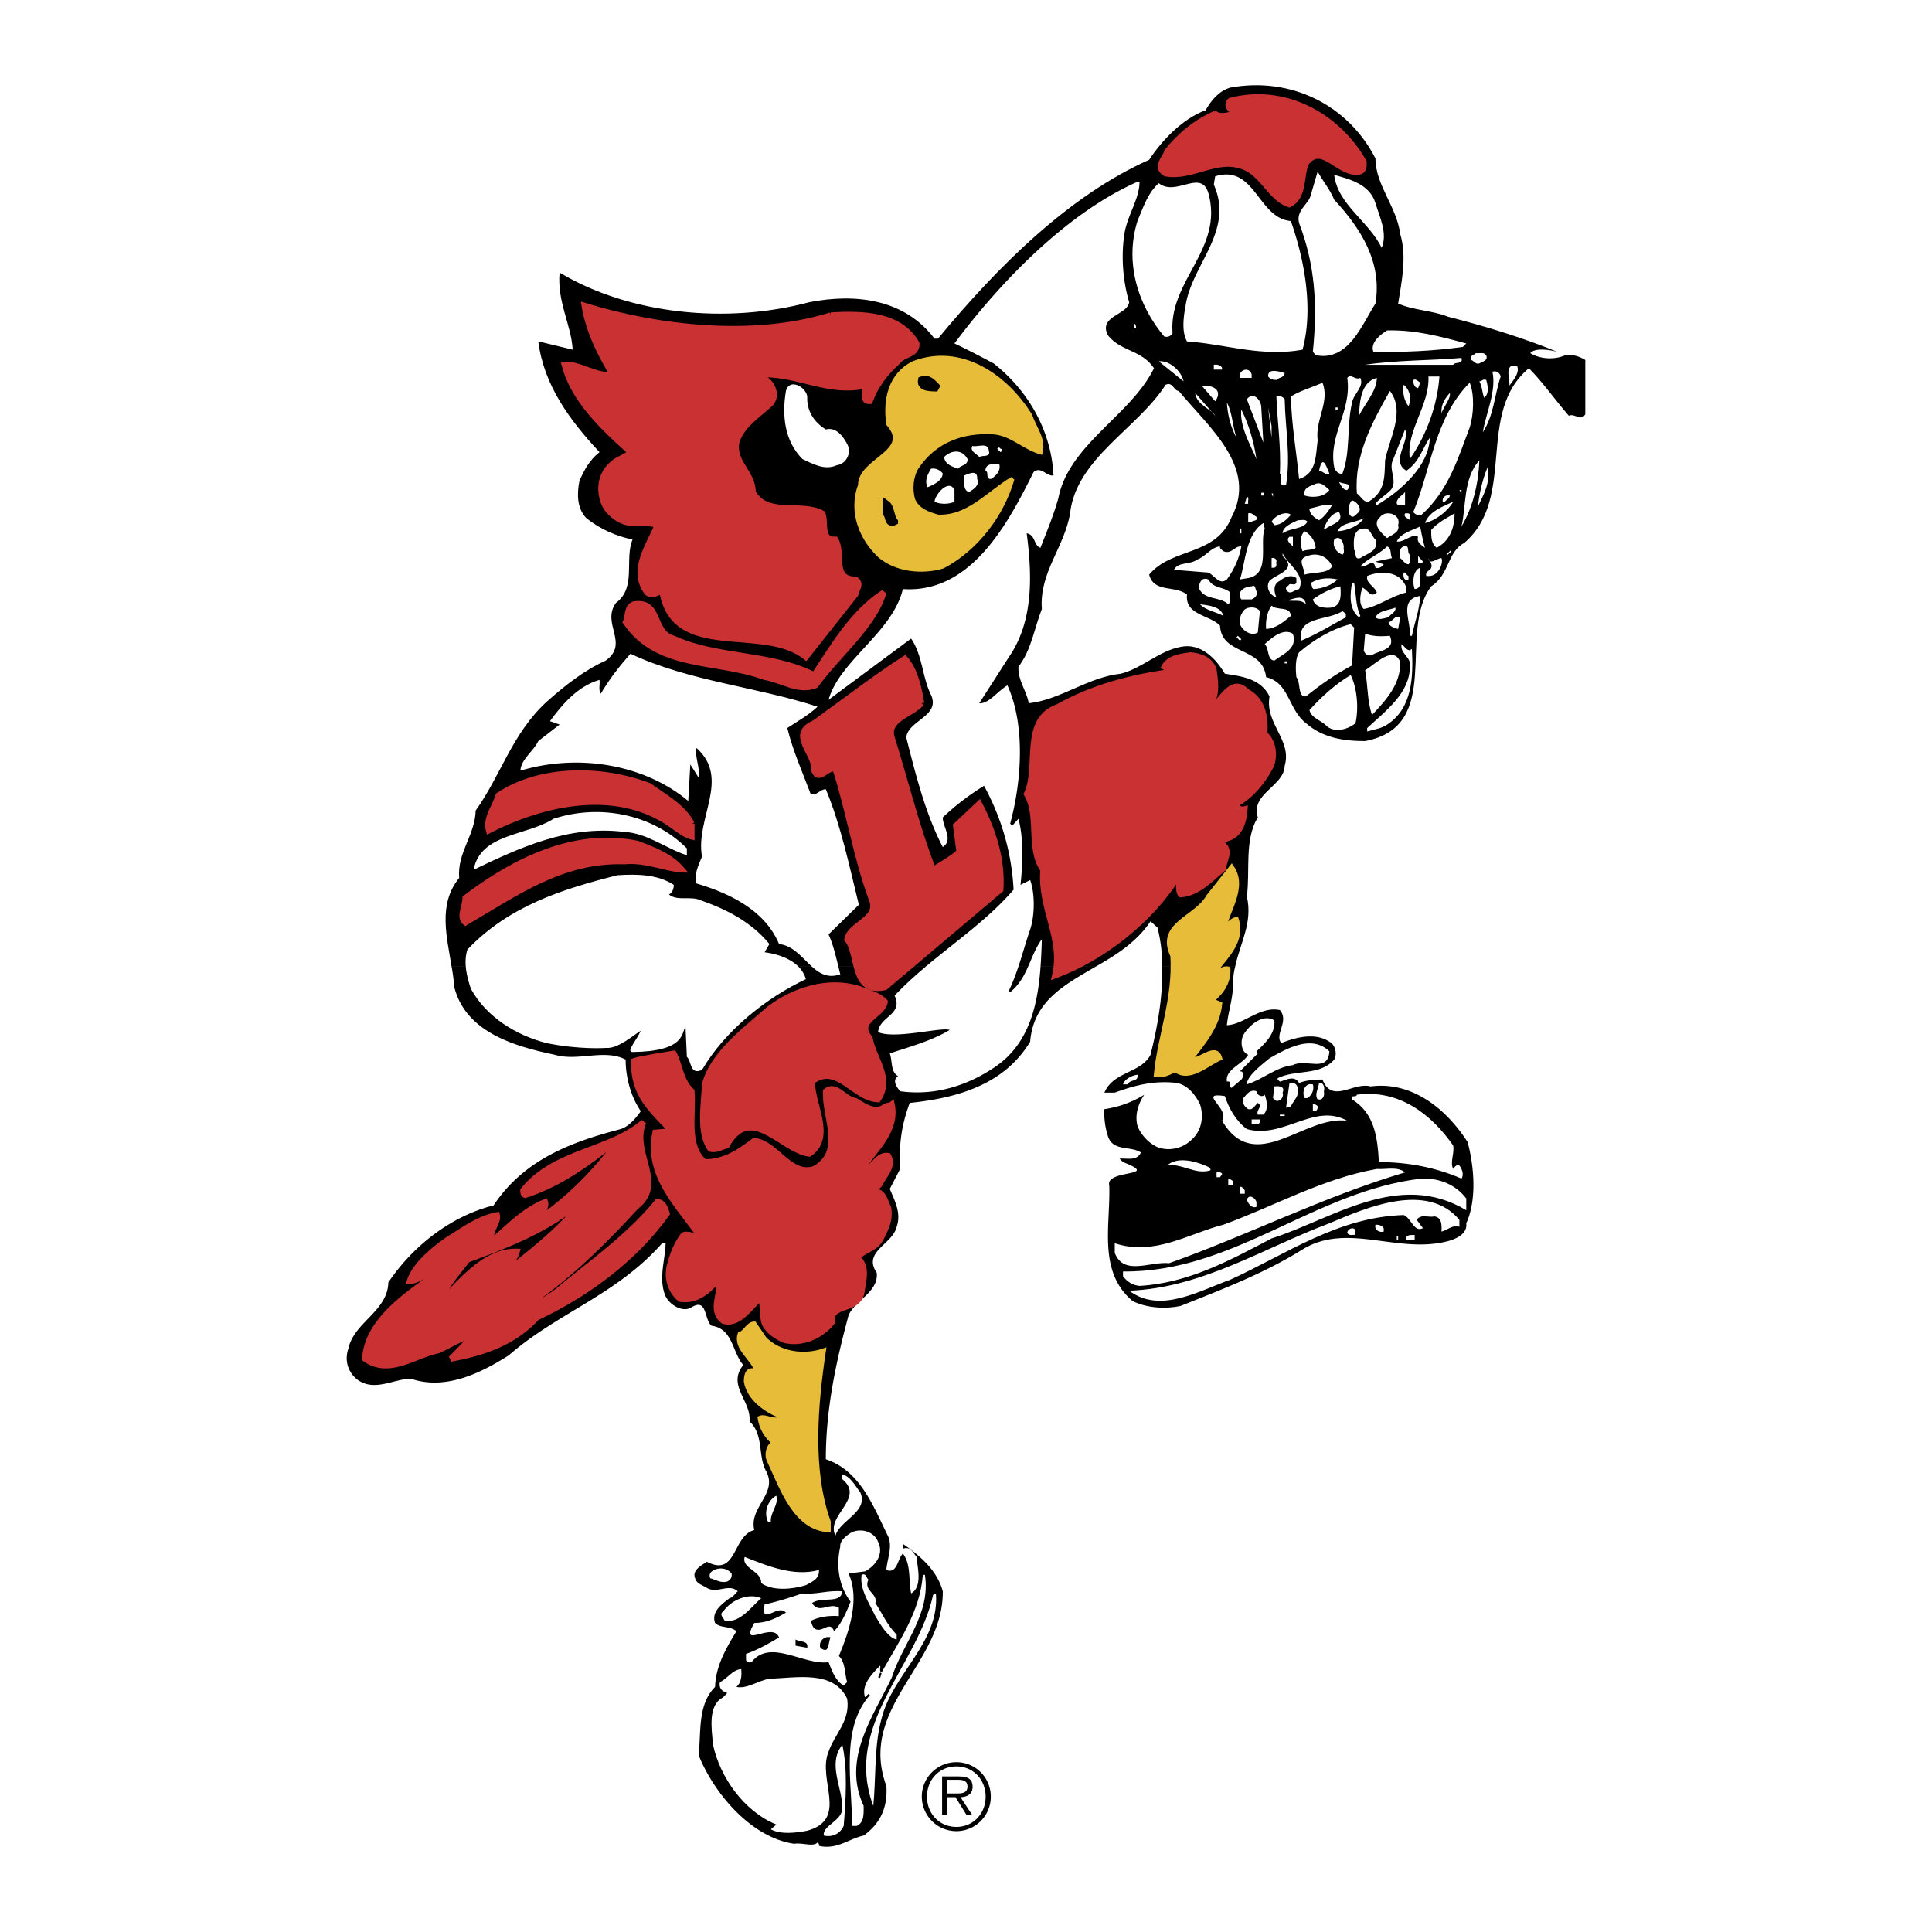
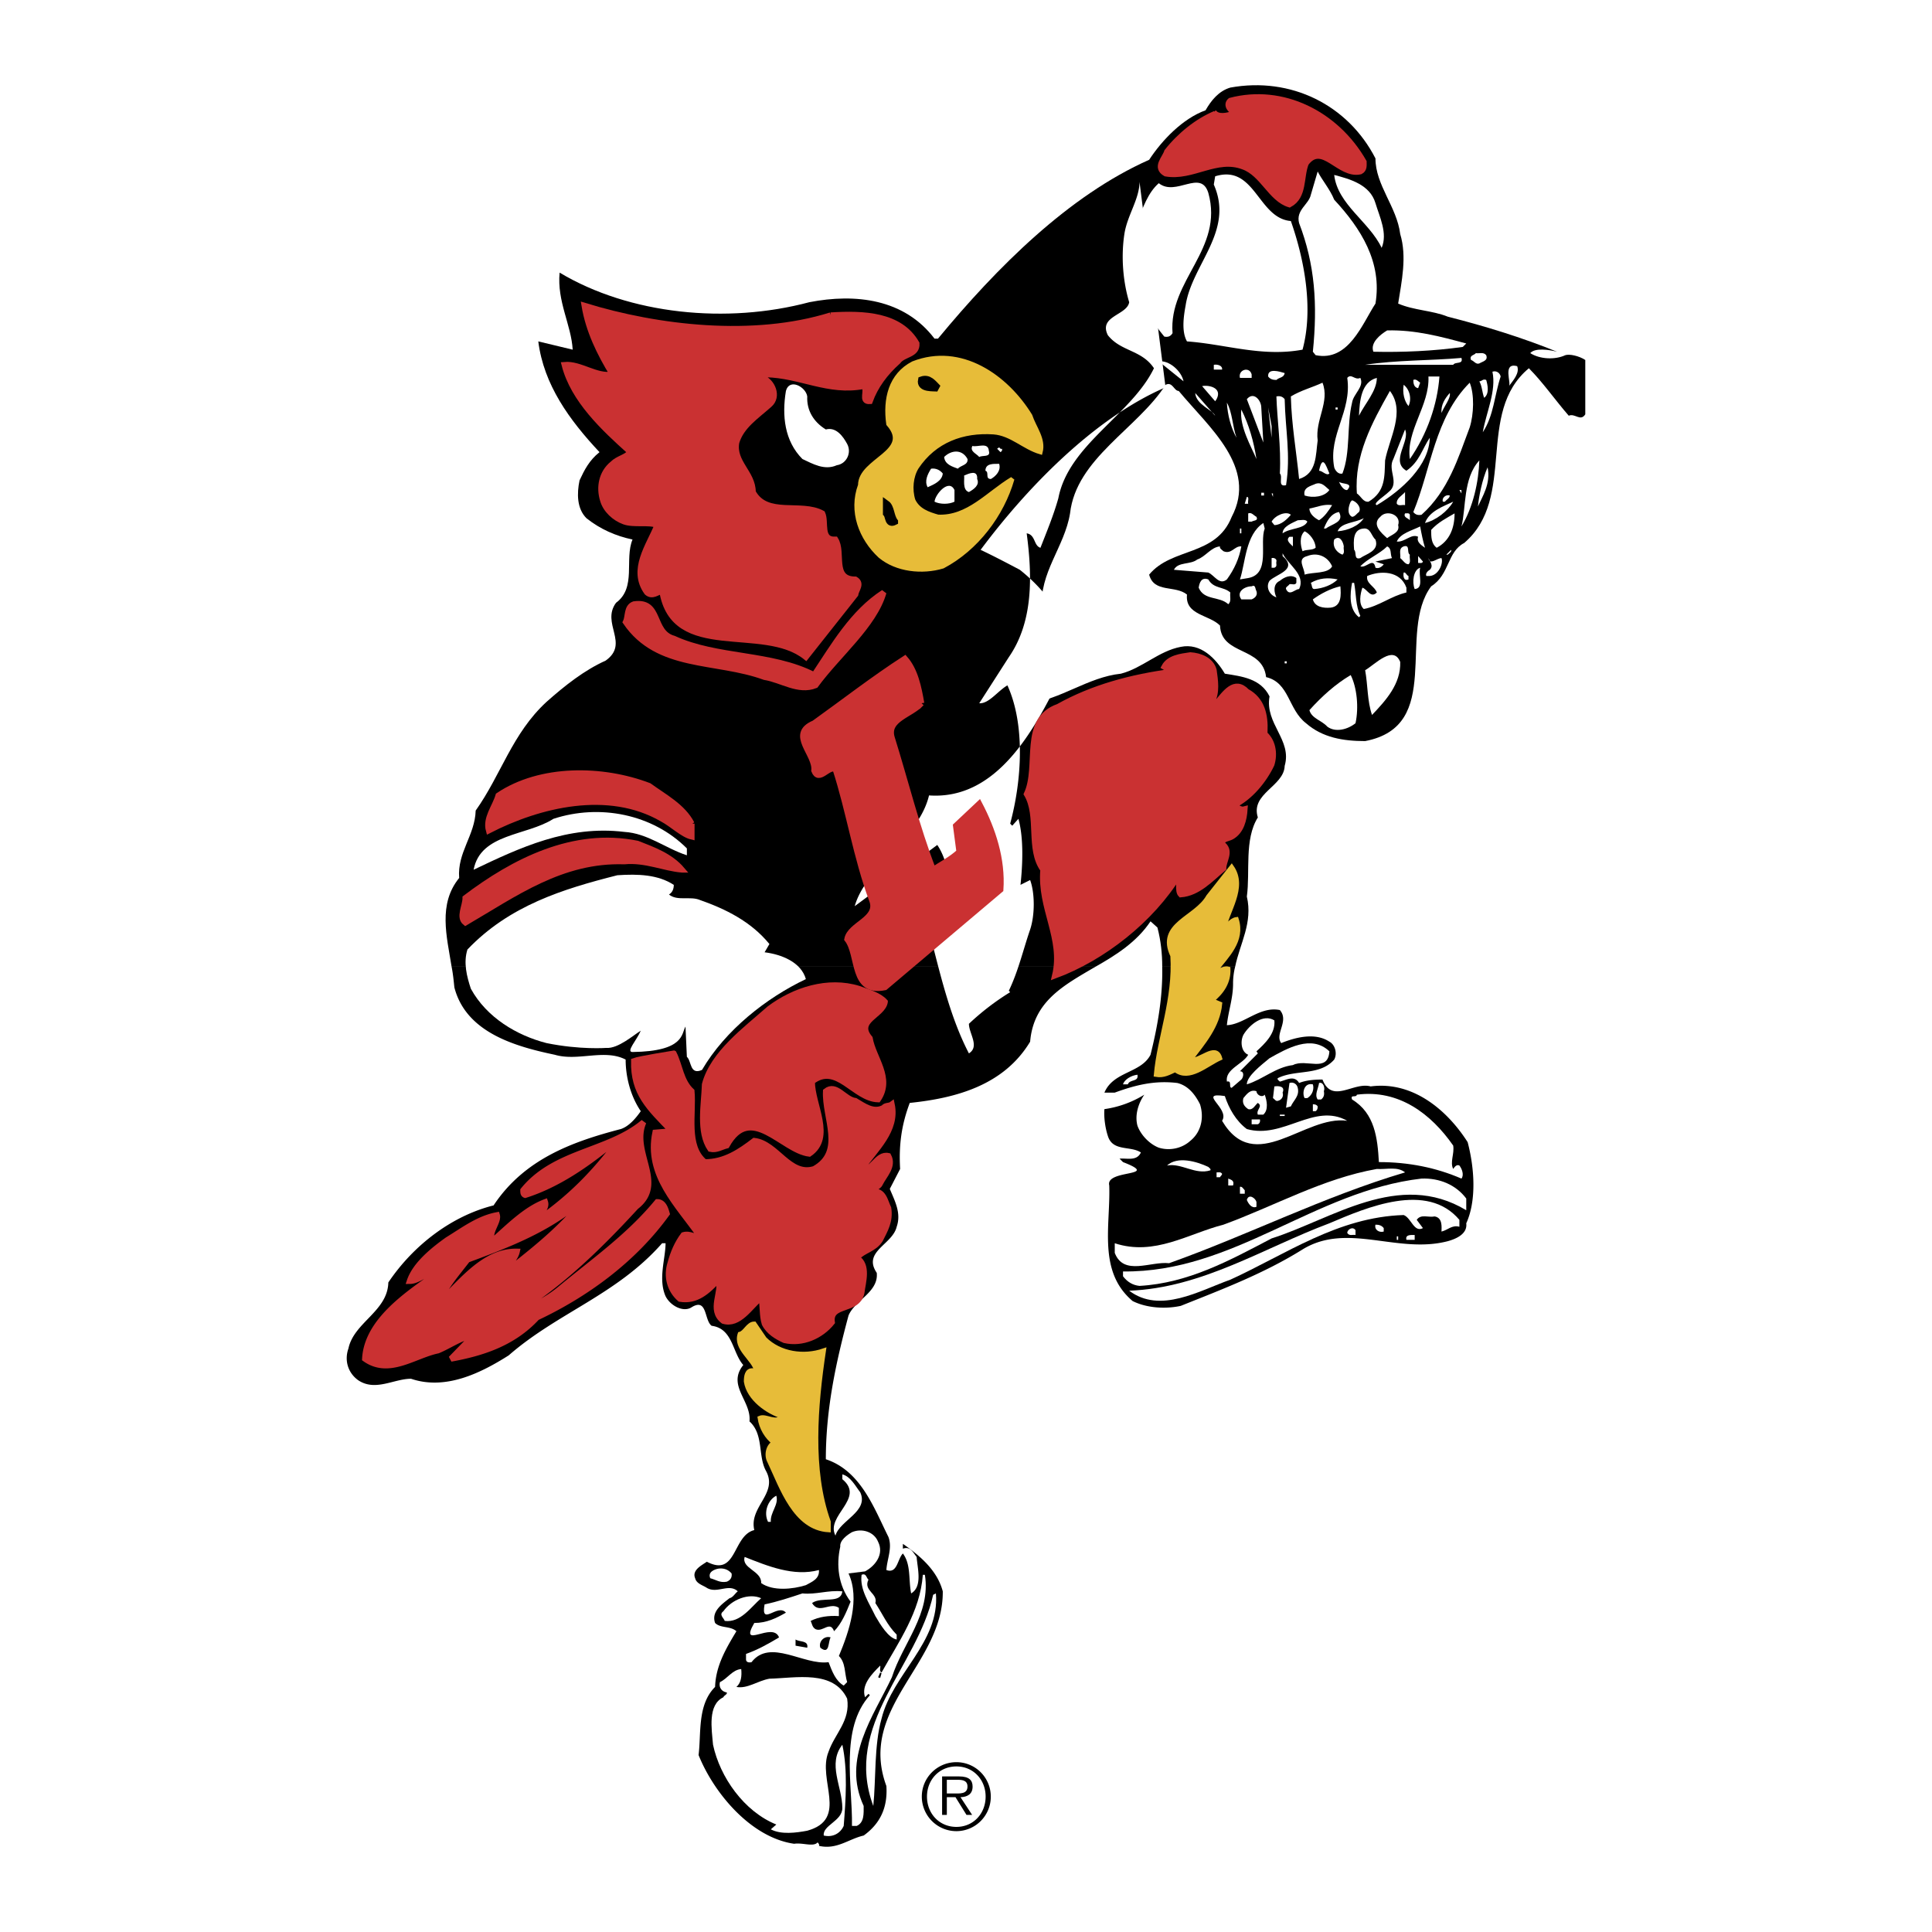
<svg xmlns="http://www.w3.org/2000/svg" width="2500" height="2500" viewBox="0 0 192.756 192.756">
  <g fill-rule="evenodd" clip-rule="evenodd">
    <path fill="#fff" d="M0 0h192.756v192.756H0V0z" />
    <path d="M109.297 96.449c-3.156 1.854-6.176 3.432-6.52 7.48-2.607 4.324-7.344 5.629-12.011 6.109-.823 2.195-1.098 4.186-.96 6.588l-1.03 1.99c.48 1.166 1.167 2.402.687 3.775-.412 1.785-3.432 2.471-1.99 4.598.206 1.922-2.196 2.746-2.814 4.256-1.236 4.598-2.265 9.266-2.265 14.344 3.5 1.166 4.805 4.873 6.246 7.756.411 1.098-.138 2.195-.206 3.295 1.098.41 1.098-1.1 1.647-1.648.824 1.1.549 2.607.824 3.982 1.167-.688.618-2.541.549-3.639-.343-.412-.618-1.098-1.373-.824v-.48c1.785 1.236 3.432 2.678 3.98 4.736.069 7.275-8.51 11.598-5.627 19.422.137 2.061-.549 3.707-2.265 4.943-1.51.342-2.677 1.439-4.461 1.029.069-.139-.068-.275-.137-.344-.412.48-1.51 0-2.334.137-4.323-.617-8.03-5.078-9.54-8.854.274-2.195-.137-5.01 1.647-6.795.069-2.127 1.099-3.844 2.128-5.559-.618-.549-1.579-.275-2.128-.824-.412-1.166.755-1.922 1.441-2.471.343-.068.549-.479.824-.686-.892-.824-2.059.273-3.088-.344-.412-.273-1.03-.412-1.167-.961-.343-.822.687-1.303 1.167-1.646 3.02 1.578 2.539-2.607 4.735-3.158-.549-2.332 2.402-3.637 1.167-5.902-.824-1.51-.206-3.637-1.647-4.941.206-2.059-2.265-3.568-.618-5.627-1.098-1.234-1.029-3.637-3.157-3.912-.755-.549-.412-2.814-1.99-1.854-.824.549-2.128-.137-2.608-1.098-.755-1.717 0-3.775 0-5.285h-.343c-4.53 5.148-10.433 6.932-15.305 11.188-2.814 1.785-6.314 3.5-9.746 2.334-1.716 0-3.569 1.303-5.285.137-1.029-.754-1.373-1.99-.961-3.156.549-2.609 3.912-3.707 3.981-6.59 2.54-3.773 6.383-6.656 10.5-7.686 3.089-4.668 7.961-6.383 12.697-7.619.824-.273 1.51-1.098 1.99-1.783-1.029-1.512-1.51-3.432-1.51-5.148-2.127-1.098-4.736.205-7.069-.48-3.912-.824-8.854-2.197-10.02-6.727-.069-.686-.138-1.373-.275-2.059h64.24v.001zM123.23 96.449a6.835 6.835 0 0 0-.207 1.717c0 1.441-.48 2.744-.617 4.117 1.715-.068 3.295-1.922 5.285-1.51.959 1.098-.549 2.402.137 3.295 1.371-.551 3.363-1.1 4.805-.139.549.275.822 1.168.48 1.785-1.443 1.646-3.844.961-5.629 1.854-.068.137.068.205.207.342.617-.137 1.439-.686 1.92.139.688-.275 1.51-.344 2.334-.344.961 2.471 3.088.205 4.805.686 4.188-.549 7.617 2.334 9.678 5.561.686 2.607.893 5.832-.139 8.098.139 1.1-1.098 1.578-1.852 1.785-5.012 1.303-10.021-1.922-14.482.822-3.844 2.402-8.029 3.982-12.148 5.629-1.578.342-3.43.205-4.803-.48-3.5-2.951-2.197-7.551-2.334-11.531-.412-1.646 5.285-.822 1.373-2.332l-.344-.344c.756-.068 1.715.275 2.127-.617-1.029-.688-2.812-.068-3.293-1.646-.275-.824-.412-1.922-.344-2.678a10.285 10.285 0 0 0 3.98-1.441c-.617.893-.961 2.059-.686 3.09.342.959 1.234 1.852 2.127 2.195 1.098.344 2.334.068 3.156-.688 1.1-.891 1.373-2.332.961-3.637-.48-.961-1.166-1.854-2.264-2.127-2.266-.275-4.188.205-6.246.961h-1.029c.893-2.129 3.637-1.922 4.598-3.775.688-2.746 1.236-5.766 1.168-8.785h7.276v-.002z" />
    <path d="M45.057 96.449c-.48-3.02-1.372-6.245.755-8.854-.206-2.54 1.579-4.255 1.647-6.726 2.54-3.569 3.638-7.687 7.069-10.844 1.853-1.647 3.774-3.157 5.902-4.118 2.402-1.715-.48-3.706 1.03-5.765 2.059-1.51.824-4.324 1.647-6.314-1.647-.343-3.226-1.03-4.598-2.128-.961-.96-.961-2.471-.687-3.774.48-1.03.961-1.991 1.991-2.814-3.02-3.226-5.56-6.726-6.108-11.05l3.432.824c-.137-2.47-1.579-4.804-1.304-7.686 7 4.187 16.678 5.147 24.914 2.951 4.598-.893 9.471-.343 12.491 3.638h.343c5.902-7.138 13.041-14.276 21.07-17.845 1.305-1.99 3.363-4.118 5.627-4.941.551-.961 1.305-1.922 2.473-2.265 6.039-1.098 11.734 1.716 14.48 7.068 0 2.677 2.127 4.805 2.471 7.55.686 2.265.137 4.735-.207 6.932 1.58.686 3.432.686 4.943 1.304 3.773.961 7.344 2.059 10.912 3.5-.824-.206-2.197-.412-2.678.138.961.617 2.471.686 3.5.206.412-.138 1.373.068 1.992.48v5.422c-.48.755-1.031-.137-1.648.137-1.373-1.579-2.607-3.363-3.98-4.735-5.354 4.461-1.166 12.902-6.451 17.432-1.717.892-1.441 3.157-3.295 4.324-3.432 4.599 1.305 13.933-6.588 15.442-2.197 0-4.256-.343-5.902-1.784-1.785-1.373-1.648-4.049-3.98-4.599-.344-3.088-4.461-2.127-4.6-5.147-1.098-1.098-3.5-1.029-3.293-3.088-1.168-.96-3.295-.137-3.775-1.99 2.266-2.746 6.656-1.785 8.236-5.765 2.607-4.941-2.266-8.922-5.285-12.56-.48 0-.617-.961-1.305-.618-2.812 4.393-8.922 7.344-9.539 12.834-.549 3.362-3.088 5.902-2.814 9.54-.754 1.921-1.029 4.049-2.334 5.765-.068 1.373.824 2.402 1.029 3.638 3.158-.343 5.904-2.608 9.197-2.951 2.129-.549 3.775-2.265 5.971-2.677 1.992-.412 3.5 1.167 4.395 2.677 1.715.274 3.568.48 4.459 2.264-.48 2.746 2.266 4.324 1.512 6.932-.07 2.059-3.432 2.746-2.678 5.147-1.373 2.196-.754 5.422-1.098 7.893.617 2.608-.688 4.667-1.166 7h-7.275c0-1.304-.139-2.608-.48-3.912l-.688-.617c-1.373 2.059-3.432 3.363-5.49 4.529H45.057z" />
    <path d="M136.064 16.15c0 .343.068.755-.344.961-2.127.48-3.775-3.02-5.422-.824-.549 1.373-.137 3.294-1.648 4.118-1.852-.549-2.676-3.088-4.598-3.774-2.676-1.03-5.078 1.167-7.756.687-1.098-.618-.068-1.511.139-2.197 1.303-1.647 3.02-3.02 4.803-3.774l-.137-.138c.412.549 1.373.343 1.922.138l.207-.138c-.48-.137-.961-.754-.48-1.167 5.215-1.373 10.568 1.304 13.314 6.108z" fill="#ca3132" stroke="#ca3132" stroke-width=".571" stroke-miterlimit="2.613" />
    <path d="M133.113 19.924c2.676 2.883 4.803 6.246 4.117 10.364-1.305 1.99-2.678 5.833-5.971 5.147l-.275-.343c.48-4.735.207-8.716-1.373-12.834-.342-1.304.963-1.854 1.168-2.814l.686-2.333c.412.823 1.236 1.784 1.648 2.813zM137.23 20.268c.412 1.373 1.236 3.02.617 4.461-1.234-2.608-4.393-4.324-4.734-7.275 1.578.412 3.569.961 4.117 2.814z" fill="#fff" />
-     <path d="M128.789 22.052c1.373 3.912 2.264 8.785 1.166 12.834-4.049.755-7.686-.549-11.529-.824-.551-.96-.344-2.47-.139-3.569.619-4.118 4.873-7.412 2.814-12.079l.137-.823c3.983-1.235 4.256 4.187 7.551 4.461zM113.689 18.14c0 1.716-1.234 3.363-1.51 5.216-.344 2.265-.137 4.735.48 6.795-.205 1.304-3.088 1.373-2.127 3.294 1.303 1.647 3.363 1.441 4.598 3.294-2.266 4.667-8.51 7.618-9.539 12.971-.482 1.716-1.168 3.363-1.785 4.942-.686-.206-.48-1.304-1.373-1.441.551 4.187.688 8.786-1.783 12.354l-2.951 4.599c.959.068 1.852-1.235 2.812-1.785 1.785 3.912 1.441 9.471.275 13.795l.205.206.617-.687c.549 1.991.412 4.667.207 6.589l.961-.48c.48 1.304.48 3.5 0 4.941-.688 1.99-1.168 4.118-2.127 6.108l.137.137c1.783-1.441 1.922-3.568 3.156-5.284-.137 4.735-.48 10.021-4.805 12.835-2.675 1.783-5.902 2.812-9.333 2.332-.343-.41-.824-1.098-.206-1.51-.755-.41-.549-1.51-.824-2.264 2.059-.688 4.118-1.236 5.971-2.334-.687-.344-5.491.961-7.138.205.137-1.578 2.539-1.715 1.647-3.637 3.775-3.98 8.443-6.589 11.873-10.569-.205-3.775-1.234-7.207-2.951-10.364a25.339 25.339 0 0 0-4.117 3.157c0 .961 1.098 2.265 0 2.951-1.716-3.294-2.677-7.138-3.638-10.912.138-1.716 3.432-2.128 2.471-4.256-.893-1.784-.824-3.912-1.99-5.627l-8.236 6.108c1.099-3.913 6.383-6.726 7.413-11.05 6.863.48 10.57-6.726 13.041-11.667.754-.618 1.234.412 1.988.343-.205-4.255-2.332-8.305-5.971-11.187-1.303-.687-2.607-1.373-3.911-1.99 4.599-6.178 11.255-13.04 18.257-16.129h.206v.001z" fill="#fff" />
+     <path d="M128.789 22.052c1.373 3.912 2.264 8.785 1.166 12.834-4.049.755-7.686-.549-11.529-.824-.551-.96-.344-2.47-.139-3.569.619-4.118 4.873-7.412 2.814-12.079l.137-.823c3.983-1.235 4.256 4.187 7.551 4.461zM113.689 18.14c0 1.716-1.234 3.363-1.51 5.216-.344 2.265-.137 4.735.48 6.795-.205 1.304-3.088 1.373-2.127 3.294 1.303 1.647 3.363 1.441 4.598 3.294-2.266 4.667-8.51 7.618-9.539 12.971-.482 1.716-1.168 3.363-1.785 4.942-.686-.206-.48-1.304-1.373-1.441.551 4.187.688 8.786-1.783 12.354l-2.951 4.599c.959.068 1.852-1.235 2.812-1.785 1.785 3.912 1.441 9.471.275 13.795l.205.206.617-.687c.549 1.991.412 4.667.207 6.589l.961-.48c.48 1.304.48 3.5 0 4.941-.688 1.99-1.168 4.118-2.127 6.108l.137.137a25.339 25.339 0 0 0-4.117 3.157c0 .961 1.098 2.265 0 2.951-1.716-3.294-2.677-7.138-3.638-10.912.138-1.716 3.432-2.128 2.471-4.256-.893-1.784-.824-3.912-1.99-5.627l-8.236 6.108c1.099-3.913 6.383-6.726 7.413-11.05 6.863.48 10.57-6.726 13.041-11.667.754-.618 1.234.412 1.988.343-.205-4.255-2.332-8.305-5.971-11.187-1.303-.687-2.607-1.373-3.911-1.99 4.599-6.178 11.255-13.04 18.257-16.129h.206v.001z" fill="#fff" />
    <path d="M120.553 19.238c1.578 5.627-3.98 8.716-3.568 14.001-.207.343-.48.412-.824.343-2.607-3.089-3.98-7.344-2.676-11.53.549-1.304 1.029-2.814 2.127-3.774 1.714 1.372 4.187-1.442 4.941.96z" fill="#fff" />
    <path d="M82.874 31.455c3.294-.206 6.932-.068 8.579 2.814.069 1.167-1.304 1.029-1.853 1.784-1.304 1.167-2.265 2.471-2.814 3.98-.961.069-.137-1.098-.618-1.51-3.5.686-6.314-1.098-9.746-1.167l-.343.344c.96.343 1.647 1.853.686 2.677-1.304 1.166-2.813 2.127-3.294 3.774-.343 1.99 1.647 3.02 1.647 4.941 1.373 2.539 4.804.961 6.932 2.128.412.892-.274 2.676 1.304 2.608.823 1.304-.412 3.98 1.99 3.98.687.412.069 1.03 0 1.51l-4.941 6.246c-4.255-3.432-13.178.48-14.344-6.589-.481.069-.961.618-1.511.138-1.646-2.266.206-4.667 1.03-6.726-.824-.343-2.333 0-3.294-.343s-1.854-1.167-2.128-2.127c-.412-1.304-.137-2.746.961-3.638.549-.549 1.304-.618 1.785-1.167-2.677-2.402-5.697-5.216-6.589-8.716 1.579-.137 3.157 1.235 4.804.961-1.304-2.127-2.402-4.392-2.814-6.863 7.344 2.265 16.884 3.363 24.571.961z" fill="#ca3132" stroke="#ca3132" stroke-width=".571" stroke-miterlimit="2.613" />
    <path d="M113.346 32.759h-.205v-.48c.205.068.205.343.205.48zM146.289 34.269l-.342.343c-2.883.412-6.041.549-8.924.48-.342-.892.688-1.716 1.373-2.127 2.815-.069 5.354.618 7.893 1.304zM148.279 35.436c.207.549-.342.618-.686.824-.344.137-.549-.275-.824-.343-.205-.48.344-.48.48-.686.345.067.757-.139 1.03.205zM145.809 35.71c.207.686-.617.343-.822.686h-8.785c3.087-.48 6.587-.412 9.607-.686z" fill="#fff" />
    <path d="M102.777 41.475c.412 1.235 1.373 2.333 1.029 3.637-1.648-.48-2.883-1.853-4.668-1.99-3.087-.206-5.902.823-7.686 3.5-.549.892-.687 2.196-.343 3.294.48 1.029 1.51 1.373 2.471 1.647 3.02.137 5.01-2.333 7.412-3.775-1.029 3.569-3.568 6.932-6.932 8.716-2.059.618-4.598.343-6.246-1.029-1.921-1.784-2.951-4.461-1.99-7.069 0-2.539 5.285-3.294 2.814-6.108-.344-2.471.206-4.873 2.47-6.04 4.737-1.852 9.267 1.305 11.669 5.217z" fill="#e7bc39" stroke="#e7bc39" stroke-width=".438" stroke-miterlimit="2.613" />
    <path d="M118.082 38.043l-2.471-1.99c1.03-.137 2.264.961 2.471 1.99zM121.926 36.877h-.824v-.481c.343-.068.892.069.824.481zM151.369 36.534c.273.686-.412 1.441-.824 1.99.275-.275-.686-2.402.824-1.99zM124.877 37.357v.344h-1.168c-.205-.824.963-1.167 1.168-.344zM128.172 37.22c-.07.481-.549.412-.824.687-.344 0-.619-.069-.824-.344-.069-.892 1.167-.48 1.648-.343zM149.721 37.563c-.617 1.854-.686 3.912-1.783 5.56.342-1.991 1.373-4.118.961-6.04.412-.137.753.137.822.48zM135.721 37.701c.412.892-.688 1.578-.824 2.47-.549 2.265-.137 4.941-.961 7.069-.412.137-.754-.343-.822-.618-.619-3.226 1.783-5.559 1.303-8.922.411-.48.755.275 1.304.001zM143.613 37.563c-.205 2.814-1.236 5.765-2.951 8.236-.412-2.814 1.99-5.353 1.854-8.236h1.097z" fill="#fff" />
    <path d="M137.367 37.701c0 1.304-1.166 2.539-1.783 3.774.068-1.441.205-3.363 1.783-3.774z" fill="#fff" />
    <path d="M93.58 38.73c-.343-.069-1.853.137-1.647-.823.755-.276 1.167.342 1.647.823z" stroke="#000" stroke-width=".686" stroke-miterlimit="2.613" />
    <path d="M141.691 38.181l-.205.549c-.412-.069-.48-.481-.48-.823.273-.138.48.136.685.274zM148.279 37.907c.139.48.344 1.372-.205 1.784-.205-.549-.205-1.167-.48-1.647.275-.001.344-.275.685-.137zM131.465 43.946c-.205 1.441-.068 3.294-1.854 3.843-.273-2.745-.754-5.422-.822-8.236 1.029-.617 2.127-.892 3.156-1.372.756 1.922-.754 3.706-.48 5.765zM146.633 42.642c-1.166 3.089-2.127 6.314-4.805 8.716-.342.069-.617 0-.822-.274 1.783-4.324 2.127-9.402 5.627-12.902.48 1.165.412 3.156 0 4.46zM80.54 39.553c-.068 1.373.618 2.54 1.853 3.294 1.029-.274 1.716.686 2.127 1.441.48.892-.068 1.99-1.029 2.127-1.235.549-2.402-.137-3.432-.618-1.784-1.784-2.059-4.324-1.647-6.794.343-1.302 1.991-.411 2.128.55zM121.377 39.828l-.139.206-1.303-1.51c.618-.137 2.059.137 1.442 1.304zM140.525 40.514c-.412-.48-.619-1.304-.48-2.127.617.48.822 1.441.48 2.127zM138.191 45.936c-.068 1.579.068 3.088-1.646 4.118-.549.068-.756-.549-1.168-.824-.275-3.775 1.51-7.069 3.295-10.226 1.578 2.059-.068 4.736-.481 6.932zM121.238 41.475c-.205-.549-1.92-1.098-1.99-2.265l1.99 2.265zM143.818 41.201c-.068-.823.344-1.441.824-1.991.137.48-.548 1.304-.824 1.991zM125.838 40.651l.205 3.5-1.646-4.324c.685-.823 1.441.138 1.441.824zM128.172 39.828c.068 3.089.617 5.56.137 8.579-.893.206-.275-.823-.617-1.167.137-2.677-.275-5.354-.344-7.687.343-.068.617 0 .824.275zM123.367 43.671c-.549-.961-.893-2.265-.961-3.5.549.961.549 2.333.961 3.5zM126.867 43.671l-.344-3.02.344 1.853v1.167zM133.25 40.651h.205v.206h-.205v-.206zM125.357 45.799c-.48-1.167-1.717-3.226-1.51-4.941.755 1.509 1.235 3.157 1.51 4.941z" fill="#fff" />
    <path d="M140.318 46.966c1.305-.893 1.578-2.196 2.334-3.294-.068 2.745-2.746 5.216-5.285 6.726-.48-.137.756-.893 1.168-1.304 1.166-.892-.139-2.196.48-3.294l1.166-2.951c.549 1.166-1.509 3.155.137 4.117zM98.658 44.976c.207.686-.617.412-.959.617-.275-.343-.962-.549-.688-1.098.55.137 1.579-.412 1.647.481zM99.963 44.77c.068.206-.068.274-.137.343l-.344-.343.207-.137c.069.068.137.205.274.137zM96.532 45.799c.068.618-.687.618-.961.961-.549-.206-1.304-.412-1.373-1.167.686-.686 1.784-.823 2.334.206zM132.633 47.24c-.275.274-.688-.274-1.031-.274.343-1.648.687-.549 1.031.274zM145.809 52.525c.48-1.854.139-4.804 1.785-6.589-.069 2.127-.617 4.667-1.785 6.589zM99.689 46.279c.205.687-.344 1.235-.824 1.51-.617 0-.137-.686-.549-.823 0-.755.823-.687 1.373-.687zM147.457 50.535c.068-.893.412-2.677.961-3.912.342 1.647-.549 2.951-.961 3.912zM94.061 47.24c-.068.754-.892 1.098-1.51 1.373-.343-.618 0-1.304.343-1.853.481-.069.893.137 1.167.48zM97.492 47.789c.275.618-.344 1.03-.824 1.304-.686-.206-.412-1.304-.48-1.647.48-.206 1.373-.618 1.304.343zM134.416 48.887c-.344.068-.686-.48-.822-.824.273.275 1.508.069.822.824zM132.633 48.887c-.482.687-1.648.823-2.471.549-.207-.824.686-.961 1.098-1.167.617-.206.961.275 1.373.618zM95.228 48.887v1.167c-.549.274-1.441.274-1.991 0 .069-.755 1.441-2.333 1.991-1.167zM145.809 49.23l-.205-.343h.205v.343zM140.182 50.397c-.275-.069-.617.137-.824-.137-.068-.55.549-.824.824-1.167v1.304zM127.004 49.574l-.137-.344h.137v.344zM125.838 49.437h.273v-.275h-.273v.275zM144.643 49.437c0 .274-.344.412-.48.618h-.205c-.14-.345.272-.756.685-.618zM124.533 50.26h-.344l.207-.687c.276.001.069.412.137.687zM135.584 51.083c-.207.138-.412.48-.688.48-.549-.274-.344-1.098-.137-1.51l.137-.137c.481.138.961.755.688 1.167zM144.986 50.054c-.549.961-1.717 1.853-2.814 2.127.412-1.166 1.785-1.646 2.814-2.127z" fill="#fff" />
    <path d="M89.256 52.044c-.686.343-.549-.549-.823-.823v-.961c.481.343.412 1.236.823 1.784z" stroke="#000" stroke-width=".686" stroke-miterlimit="2.613" />
    <path d="M132.906 50.397c-.344.548-.756 1.167-1.305 1.509-.41-.206-.961-.617-.961-1.166.756-.137 1.442-.48 2.266-.343zM128.789 51.358c-.344.412-.961 1.03-1.646 1.03l-.275-.343c.341-.618 1.441-1.099 1.921-.687zM133.594 51.083c.549 1.029-.688 1.167-1.305 1.647h-.207c.275-.686.688-1.509 1.512-1.647zM125.357 51.564c.205.412-.275.343-.48.48h-.344v-.823c.344-.138.549.206.824.343zM139.494 52.388c.207.754-.686.961-1.098 1.304-.549-.481-1.578-1.373-.686-2.128.618-.755 2.128-.206 1.784.824zM140.662 51.358v.549c-.137-.206-.688-.274-.48-.686.205 0 .412-.069.48.137zM145.123 51.221c0 1.44-.48 2.745-1.785 3.431-.549-.412-.549-1.098-.549-1.784.688-.755 1.51-1.167 2.334-1.647zM136.064 51.701c-.48.755-1.58 1.235-2.609 1.304.344-.892 1.717-.824 2.609-1.304zM130.436 52.044c-.344.755-1.717.617-2.471 1.167 0-.686.961-1.03 1.51-1.304.343 0 .755-.137.961.137zM126.18 52.731c-.549 1.441.619 4.529-1.646 4.941l-.824.137c.549-1.647.549-4.46 2.334-5.628l.136.55zM142.172 54.652c-.275-.206-.893-.549-.686-1.098-.688-.343-1.305.549-2.129.48.344-.824 1.51-1.098 2.334-1.51.137.756.276 1.442.481 2.128zM123.709 52.731h.139v.48h-.139v-.48zM137.23 53.829c.412 1.167-.961 1.441-1.51 1.853-.688.206-.344-.618-.619-.824-.068-.892-.137-2.059.963-2.127.686-.069.754.755 1.166 1.098zM131.26 54.652c-.344.274-.893.138-1.305.343-.205-.549-.344-1.51.207-1.99.479.206 1.098.961 1.098 1.647zM128.994 54.515c-.275-.274-.754-.618-.344-.961h.344v.961zM134.072 54.515c-.068.275.139.618-.137.824-.549-.206-1.029-.755-.822-1.51.549-.48.891.206.959.686zM121.719 54.515c-.068.206.207.343.344.48.824.343 1.098-.549 1.785-.48-.207 1.167-.688 2.265-1.441 3.294-.756.618-1.236-.411-1.854-.686l-3.432-.275c.412-.823 1.646-.48 2.334-1.029.822-.275 1.373-1.236 2.264-1.304zM138.877 55.682l-1.646.343.824.274c-.139.206-.482.48-.824.344-.207-1.099-.893.068-1.51-.138.686-.754 1.922-1.235 2.676-1.99.48.206.275.755.48 1.167zM140.662 55.339c-.068.343.137.754-.137.96-.344 0-.551-.412-.824-.617.068-.412-.207-.961.344-1.167.685-.206.273.618.617.824zM144.438 55.339h-.139l.48-.481c.069.206-.205.344-.341.481zM129.611 58.77c-.412 0-.961.755-1.303 0-.068-.206.205-.274.342-.48.207-.069.549.137.688-.137v-.48c-.549-.412-1.236-.069-1.646.274-.756.343-.549 1.235-.344 1.647-.688-.206-1.1-1.03-.688-1.647.688-.687 2.883-1.099 1.305-2.471v-.274c.549 1.166 2.334 2.127 1.646 3.568zM132.906 56.505c-.412.755-1.854.549-2.744.824 0-.686-.824-1.578.273-1.853 1.03-.412 2.059.068 2.471 1.029zM141.967 56.025c-.07.206-.275.137-.48.137v-.686l.48.549z" fill="#fff" />
    <path d="M127.348 56.025c-.068.206.137.48-.205.618h-.275v-.961c.204-.069.548.069.48.343zM143.818 55.682c.207.48-.273 1.716-1.166 1.784h-.344c-.137-.274.207-.549.344-.618.412-.411 0-.823-.137-1.166.137.755.823 0 1.303 0zM141.691 56.643c-.205.755.412 2.059-.549 2.127-.275-.686-.136-1.922.549-2.127zM140.318 58.633v.48c-1.51.343-2.746 1.372-4.254 1.647-.549-.48-.344-1.51-.139-2.127.48.137.824 1.098 1.441.48-.205-.618-1.098-.893-.961-1.647 1.306-.549 3.296-.549 3.913 1.167zM140.525 57.466v.343c-.48.206-.551-.343-.48-.686.205-.068.273.275.48.343zM133.455 57.809c-.549.55-1.441.893-2.334.961-.273 0-.205-.411-.342-.617.823-.481 1.715-.549 2.676-.344zM122.75 59.114c-.07.411.137.892-.207 1.167-.893-.824-2.402-.343-2.951-1.647.068-.48.275-1.099.961-.824.549.96 1.509.686 2.197 1.304zM135.102 58.153c.207 1.098.139 2.265.619 3.294l-.137.138c-1.031-.824-.893-2.334-.688-3.432h.206zM125.357 58.976c.137.412-.137.687-.48.824h-1.029c-.549-.755.342-1.304 1.029-1.304.412-.206.344.274.48.48zM133.73 58.496c.068.824.137 1.99-.961 2.128-.756.068-1.578-.069-1.785-.824.756-.55 1.786-1.098 2.746-1.304z" fill="#fff" />
    <path d="M81.364 68.379c-1.716.686-3.363-.549-5.079-.824-4.873-1.784-10.638-.755-13.863-5.49.274-.549.068-1.51.824-1.785 2.745-.412 1.715 2.814 3.98 3.432 4.324 1.99 9.746 1.441 14.001 3.637 1.922-2.882 3.843-6.245 6.932-8.235-.961 3.294-4.531 6.177-6.795 9.265z" fill="#ca3132" stroke="#ca3132" stroke-width=".571" stroke-miterlimit="2.613" />
-     <path d="M141.691 59.457c-.068 1.441-.549 2.608-.824 3.98h-.205c.137-1.44-1.168-3.637 1.029-3.98zM130.299 60.28c-.688-.618-1.373-.137-2.127-.48.273.411 1.851-.892 2.127.48zM122.062 61.447c-.756-.411-1.785-.549-2.334-1.167.893.137 2.059.206 2.334 1.167zM128.789 61.447c-.756.618-1.441 1.235-2.471 1.304-.07-.892.137-1.785.549-2.333.549.548 1.852-.001 1.922 1.029zM125.701 60.966l-.207 2.128c-.617.412-1.51-.138-1.785-.824-.068-.549.07-.96.344-1.304.205-.411 1.236-.549 1.648 0zM139.221 60.624c.068.48-.48.617-.686.961-.412.068-.963.343-1.305 0 .342-.687 1.305-.687 1.991-.961zM134.279 61.241v.344c-1.51.823-2.951 1.716-4.461 2.333-.48-2.471 2.744-1.99 4.117-2.951l.344.274zM139.494 62.751c-.342-.069-.959-.274-.959-.686.41 0 .617-.755 1.166-.48l-.207 1.166zM135.102 62.614l-.205 3.774c-1.578.824-3.156 1.922-4.598 3.088-.893.069-.48-1.372-.961-1.921-.068-.687-.139-1.853.273-2.471 1.441-1.235 3.227-2.333 5.148-2.814l.343.344zM128.994 63.231c.48 1.51-.961 1.991-1.852 2.676-.756-.068-.482-1.167-.963-1.647.688-.617 1.854-1.646 2.815-1.029zM138.672 63.437c.617 1.441-1.1 1.441-1.785 1.922-.41.137-.754-.137-.822-.48l.137-1.647c.892.274 1.509.274 2.47.205zM123.367 63.575l.137-.138.344.344-.139.136-.342-.342zM140.662 64.878l.205-.137c.139 2.746.07 5.903-2.471 7.55-.617.412-1.303.48-1.99.686v-.343c1.854-1.716 4.256-3.5 4.256-6.108.205-.961-1.029-1.304-.824-2.265.275.206.48.617.824.617zM81.57 70.506c-.961.893-1.991 1.441-3.02 2.128.549 2.265 1.509 4.392 2.333 6.588.618.206.893-.48 1.51-.48 1.51 3.637 2.334 7.618 3.295 11.53l-3.021 2.951c.55 1.236.824 2.608 1.167 3.982-2.745.961-3.569-2.746-6.108-3.021-1.441-3.431-5.01-5.078-8.236-6.039-.275-.893.206-1.853.549-2.677-.687-3.843 2.882-7.755-.549-10.844-.206.893.412 2.059.206 2.952l-.823-1.304-.207 3.638c-4.46-3.706-11.049-4.736-16.746-3.02.068-1.167 1.304-1.921 1.784-2.951l2.127-1.647-.961-.343c1.304-1.784 2.814-3.5 4.942-4.118.068.48-.137 1.029.137 1.373.824-1.441 1.921-2.814 2.951-3.98 5.835 2.743 12.561 3.292 18.67 5.282z" fill="#fff" />
    <path d="M139.701 66.045c.068 2.196-1.441 3.843-2.814 5.285-.48-1.373-.41-2.951-.686-4.461 1.029-.618 2.815-2.539 3.5-.824z" fill="#fff" />
    <path d="M121.102 66.869c.137.961.344 2.266-.205 3.157.137.206.342.138.48.138.824-.961 1.783-2.471 3.02-1.167 1.51.824 1.852 2.333 1.783 3.98l-.137.138c.961.754 1.166 2.059.824 3.157-.756 1.579-2.127 3.294-3.844 4.118.412.068.686.48 1.166.343-.068 1.03-.342 2.196-1.303 2.745-.344.207-1.305.275-.824.824.756.687 0 1.579 0 2.334-1.305 1.098-2.539 2.471-4.256 2.608-.342-.343-.068-1.441-.205-1.922-2.746 4.461-7.549 8.236-12.354 10.021.893-3.707-1.51-6.726-1.168-10.569-1.51-2.059-.342-5.354-1.646-7.55 1.305-2.814-.549-7.413 3.158-8.716 3.432-1.922 7.273-2.951 11.393-3.5l-.824-.48c.48-.893 1.646-1.03 2.607-1.167.962.067 2.061.478 2.335 1.508zM91.933 70.164c-1.029 1.167-3.5 1.578-2.951 3.432 1.373 4.392 2.471 8.922 4.118 13.177.824-.549 1.785-1.03 2.608-1.785l-.343-2.608 2.334-2.196c1.371 2.608 2.332 5.559 2.127 8.579l-11.531 9.745c-3.363.688-2.539-3.225-3.775-4.804.275-1.51 3.226-1.991 2.471-3.912-1.579-4.255-2.265-8.785-3.638-13.04-.687-.412-1.647 1.373-2.127.137.206-1.647-2.608-3.637 0-4.735 2.882-2.06 5.971-4.461 9.06-6.452 1.029 1.167 1.373 2.882 1.647 4.462z" fill="#ca3132" stroke="#ca3132" stroke-width=".571" stroke-miterlimit="2.613" />
    <path fill="#fff" d="M128.172 66.183h.205v-.206h-.205v.206zM135.24 72.154c-.756.617-1.99.961-2.814.343-.549-.617-1.578-.823-1.785-1.647 1.236-1.373 2.609-2.608 4.119-3.5.617 1.234.824 3.225.48 4.804z" />
    <path d="M69.01 82.174v1.304c-.893-.206-1.922-1.235-2.951-1.784-5.354-3.088-12.217-1.441-17.296 1.167-.343-1.235.618-2.333.961-3.5 4.187-2.814 10.364-2.745 15.03-.961 1.51 1.098 3.364 2.058 4.256 3.774z" fill="#ca3132" stroke="#ca3132" stroke-width=".571" stroke-miterlimit="2.613" />
    <path d="M68.53 84.645v.687c-2.128-.687-3.913-2.196-6.246-2.333-5.628-.687-10.432 1.579-15.031 3.775.687-3.638 5.285-3.363 7.961-5.079 4.599-1.511 9.884-.482 13.316 2.95z" fill="#fff" />
    <path d="M68.049 86.772c-1.785-.137-3.638-1.03-5.765-.824-6.246-.206-10.913 3.226-15.854 6.108-.687-.549 0-1.647 0-2.471 4.804-3.637 10.775-6.726 17.158-5.421 1.579.618 3.294 1.235 4.461 2.608z" fill="#ca3132" stroke="#ca3132" stroke-width=".571" stroke-miterlimit="2.613" />
    <path d="M122.062 92.881c.275-.412.756-1.099 1.305-1.167.686 2.128-.961 3.638-2.129 5.148.344.205.756-.344 1.305-.205.068 1.303-.617 2.332-1.646 3.156l.822.344c-.205 2.195-1.646 3.842-2.951 5.559.893.273 2.539-1.646 2.951-.137-1.371.617-3.088 2.264-4.461 1.166-.617.275-1.166.617-1.922.48.344-3.775 1.922-7.549 1.648-11.873-1.51-3.158 2.334-3.707 3.568-5.903l2.334-2.951c1.442 2.059-.548 4.46-.824 6.383z" fill="#e7bc39" stroke="#e7bc39" stroke-width=".438" stroke-miterlimit="2.613" />
    <path d="M88.295 99.949c-.206 1.373-3.02 1.854-1.51 3.639.343 1.99 2.265 3.98.824 6.107-2.402-.068-4.118-3.707-6.589-1.785 0 2.334 2.128 5.561-.274 7.207-2.746-.342-5.833-5.146-8.236-.824-.549.139-1.029.482-1.647.344-1.167-1.715-.617-4.393-.549-6.451.823-3.088 4.05-5.422 6.451-7.549 2.471-1.854 5.834-2.951 8.923-1.99.892.341 1.99.617 2.607 1.302z" fill="#ca3132" stroke="#ca3132" stroke-width=".571" stroke-miterlimit="2.613" />
    <path d="M127.143 101.803c.137 1.305-.963 2.334-1.785 3.088l.137.207-1.785 1.783c.48 0 .344.619.139.824l-.961.824c-.344 0 .068-.756-.48-.619-.205-1.234 1.578-1.715 2.127-2.676-.686-.275-.824-1.305-.48-1.99.617-1.029 1.988-2.127 3.088-1.441zM132.633 104.891c-.139 2.197-2.334.688-3.639 1.373-1.715.205-3.02 1.441-4.598 1.922 0-.824 1.441-1.922 2.264-2.607 1.717-.962 4.188-2.403 5.973-.688zM113.484 107.225c.137.756-.756.412-.961.961h-.48c.137-.481.822-.893 1.441-.961zM129.475 108.529c.205.822-.412 1.234-.686 1.854l-.48.137.342-2.471c.411-.139.755.137.824.48zM132.082 108.871c.068.344 0 .619-.273.824h-.344c-.344-.48.068-1.098.137-1.646.412-.139.619.48.48.822zM130.984 108.186c.137.412 0 1.029-.549 1.373h-.273c-.275-.481-.07-1.579.822-1.373zM127.965 109.01c.137.412-.137.754-.48.824-.205.068-.342-.207-.48-.275l.139-1.168c.479-.069 1.096 0 .821.619zM126.18 109.215c.207.549.412 1.51-.137 1.99h-.549c-.205-.48.549-.822 0-1.166-.273.205-.48.754-.961.617-.412-.273-.617-.617-.48-1.098.344-.412.688-.893 1.305-.688-.001.345.548.689.822.345z" fill="#fff" />
    <path d="M124.396 112.646c3.637 1.029 6.725-2.676 10.02-.824-4.254-.617-9.195 5.561-12.49 0 .824-1.234-2.539-2.883.275-2.471.41 1.237 1.098 2.471 2.195 3.295zM144.986 114.293c.137.824-.344 1.648 0 2.334.137-.205.342-.48.617-.344.273.344.48.961.205 1.305-2.539-1.098-5.283-1.646-8.236-1.646-.137-2.402-.41-4.873-2.676-6.246-.205-.549.412-.137.48-.48 4.188-.55 7.413 1.921 9.61 5.077z" fill="#fff" />
    <path d="M131.465 110.383c0 .137 0 .342-.205.48h-.275v-.688c.136.001.343.001.48.208zM127.691 111.342v-.137h.481v.137h-.481zM125.701 111.686c.068.205-.07.549-.344.48h-.48v-.48h.824zM120.758 116.764c-1.51.48-2.883-.754-4.322-.48 1.029-.959 2.951-.41 4.117.139.136.136.275.204.205.341zM140.182 116.971c-8.1 2.402-15.648 6.246-23.541 9.059-1.854-.205-4.529 1.305-5.422-1.029v-.961c3.98 1.305 7.344-.961 10.844-1.854 5.08-1.852 9.883-4.598 15.305-5.559.96.068 2.058-.275 2.814.344zM121.926 117.107c0 .137-.139.207-.207.344h-.342v-.48c.205 0 .41-.069.549.136zM123.023 118.273h-.48v-.686c.344.14.617.208.48.686z" fill="#fff" />
    <path d="M146.289 119.578v1.168c-6.725-4.051-13.383.891-19.422 2.812-4.188 2.197-8.305 4.461-13.178 4.736-.686-.068-1.234-.412-1.646-.961v-.48c11.049.137 19.078-8.031 29.785-9.266 1.785-.067 3.432.618 4.461 1.991zM124.189 118.754v.344h-.48v-.686c.207-.068.344.205.48.342zM125.357 119.922v.48c-.48.205-.824-.344-.961-.688.206-.685.893-.136.961.208z" fill="#fff" />
    <path d="M145.604 121.705v.688c-.756-.207-1.166.342-1.785.48 0-.412.139-1.373-.686-1.51-.617.137-1.373-.275-1.785.342l.619.824c-.893.48-1.168-1.029-1.922-1.305-6.59.207-11.736 3.912-17.295 6.451-3.09 1.1-7.002 3.434-10.09 1.1 7.275-.275 13.383-4.256 19.973-6.727 3.705-1.577 9.744-4.185 12.971-.343z" fill="#fff" />
    <path d="M138.055 122.529v.344c-.482.137-.961-.207-.824-.688.341.001.617.069.824.344zM135.24 122.734v.482c-.275-.068-.617.137-.824-.207 0-.343.549-.685.824-.275zM141.143 123.697h-.824c-.137-.549.48-.48.824-.48v.48zM139.357 123.354h.137v.343h-.137v-.343z" fill="#fff" />
    <path d="M50.754 131.451h.205v-.273h-.205v.273z" />
    <path d="M76.285 133.58c1.51 1.51 3.912 1.852 5.903 1.166-.824 5.49-1.373 11.941.48 17.09v.822c-3.363-.205-4.667-4.254-5.902-6.861-.343-.619-.137-1.58.48-1.854-.755-.549-1.304-1.51-1.441-2.471.618-.275 1.579.617 2.265-.139-1.51-.48-3.363-1.783-3.637-3.5 0-.48.068-1.166.686-1.098h.343c-.274-1.166-2.128-2.195-1.647-3.637.55-.139.824-1.029 1.441-1.029l1.029 1.511z" fill="#e7bc39" stroke="#e7bc39" stroke-width=".438" stroke-miterlimit="2.613" />
    <path d="M85.825 148.885c.892 1.922-2.059 2.812-2.471 4.324-1.029-1.99 3.02-3.707.687-5.629v-.48c.823.207 1.303 1.168 1.784 1.785zM77.452 149.227c.274.893-.618 1.648-.549 2.609h-.274c-.481-.961-.001-2.197.823-2.609zM87.609 153.826c.618 1.234-.274 2.402-1.304 2.951l-1.647.205c1.167 2.539.069 5.766-.961 8.236.687.686.549 1.717.823 2.607l-.343.344c-.823-.48-1.166-1.441-1.51-2.334-2.471.344-5.833-2.402-7.687 0-.274.068-.549 0-.549-.273v-.549c1.167-.412 2.265-1.029 3.294-1.648-.618-1.646-4.049 1.305-2.471-1.441 1.235 0 2.196-.48 3.157-1.029-.823-.961-2.539 1.441-2.128-.824 1.305-.273 2.54-.686 3.775-1.096 1.373.137 2.54-.344 3.981-.207-.138 1.303-2.059.48-3.02 1.166.686 1.168 1.785-.137 2.677.48v.824c-1.03-.068-1.991.068-2.814.48.137.273.137.617.48.822.755.344 1.441-.891 1.854.207.755-.756 1.235-1.922 1.646-2.951-1.235-1.646-1.441-3.637-1.029-5.49-.068-.617.686-1.166 1.167-1.441.962-.412 2.198-.068 2.609.961z" fill="#fff" />
    <path d="M81.707 156.641c.069.891-.686 1.166-1.304 1.51-1.304.41-3.294.617-4.461-.207.068-1.234-1.99-1.441-1.647-2.607 2.265.892 4.872 1.989 7.412 1.304zM72.991 156.982c.068.412-.138.688-.48.824-.687.137-1.098-.207-1.647-.344-.274-.617.412-.891.824-.961.479-.067.959.071 1.303.481zM86.648 157.6c-.549 1.1.961 1.375.687 2.334.686 1.029 1.167 2.197 2.127 3.158v.48c-.823-.139-1.647-1.51-2.127-2.334-.618-1.305-1.579-2.678-1.373-4.119.48-.205.48.344.686.481z" fill="#fff" />
    <path d="M92.276 157.119c.618 3.914-2.196 6.795-3.294 10.227-1.853 3.912-5.01 8.1-2.814 12.836 0 .754.069 1.646-.686 1.988h-.481c.069-4.117-1.235-9.676 1.785-13.039l-.137-.137-.343.342c-.412-1.234.687-2.332 1.51-3.156.069.205-.137.549.138.686 1.715-3.088 3.843-6.039 4.118-9.746h.204v-.001z" fill="#fff" />
    <path d="M87.953 171.465c-.755 2.676-.549 6.039-.824 8.717-3.02-8.1 4.393-13.865 5.971-21.07l.275-.137c.412 4.871-4.325 8.029-5.422 12.49zM75.942 159.453c-1.029.893-2.059 2.471-3.638 2.266-.068-.275-.618-.617-.137-.961.824-1.166 2.54-1.854 3.775-1.305z" fill="#fff" />
    <path d="M82.874 163.365c-.274.412-.068 1.785-1.029 1.029-.207-.617.411-1.234 1.029-1.029zM80.54 164.395l-1.167-.205v-.617c.412.273 1.304.068 1.167.822z" />
    <path d="M73.952 166.523c.068.686 0 1.371-.48 1.783 1.098.207 2.127-.617 3.294-.822 2.677-.07 6.383-.893 7.755 1.99.343 2.195-1.235 3.5-1.853 5.285-1.167 2.812 2.06 6.725-2.127 7.891-1.098.207-2.608.412-3.637-.137l.549-.48c-3.226-1.303-5.628-4.734-6.314-7.961-.137-1.578-.549-3.98 1.03-4.736.069-.205.412-.273.343-.48-.48-.068-.824-.48-.687-1.029.754-.343 1.234-1.235 2.127-1.304z" fill="#fff" />
    <path d="M87.815 166.865l.138.071-.138.478-.206-.068.206-.481z" />
    <path d="M84.177 182.17c-.343.756-1.098 1.168-1.99.963-.137-1.031 1.853-1.441 1.853-2.746 0-2.127-1.51-4.393 0-6.314.549 2.538.344 5.489.137 8.097zM63.107 104.959c-.686 0 .412-1.166.824-2.127-.686.412-2.267 1.811-3.432 1.717 0 0-2.608.205-5.971-.48-2.951-.756-5.971-2.539-7.55-5.422-.412-1.236-.755-2.609-.343-3.913 4.187-4.392 9.54-6.039 14.962-7.412 2.059-.137 4.049-.069 5.627.961 0 .412-.137.754-.48.961.824.686 2.128.137 3.089.549 2.539.892 5.079 2.128 6.931 4.392l-.48.824c1.647.206 3.638.961 4.118 2.677-3.912 1.852-8.03 5.078-10.363 9.059-1.236.549-1.029-.893-1.51-1.305l-.137-3.02c-.412.687-.068 2.471-5.285 2.539z" fill="#fff" />
    <path d="M67.225 105.098c.618 1.234.687 2.744 1.785 3.773.205 2.266-.618 5.49 1.304 7.07 1.99 0 3.5-1.029 4.941-2.129 2.265.275 3.5 3.57 5.971 2.814 3.088-1.715 1.029-5.078 1.167-7.756 1.029-.822 1.854.824 2.951.963.824.479 1.785 1.234 2.814.686.206-.275.548-.137.823-.344.549 2.607-1.647 4.461-3.02 6.451 1.029.344 1.51-1.578 2.677-1.303.548 1.027-.412 1.92-.824 2.744-.206.48-.823.412-.823.824 1.167-.207 1.304.961 1.647 1.646.206 1.305-.344 2.195-.824 3.158-.617.959-1.647 1.029-2.333 1.783 1.167.756.617 2.402.48 3.5-.412 1.922-3.226 1.029-2.951 2.951-1.099 1.373-2.952 2.197-4.736 1.785-.755-.344-1.579-.824-1.991-1.646-.274-.893-.137-1.717-.343-2.609-1.098.893-2.196 2.814-3.775 2.334-1.441-1.098-.069-2.883-.48-4.119-1.098 1.168-2.196 2.197-3.843 1.922-1.029-.891-1.373-2.264-.961-3.568.274-1.029.687-1.99 1.304-2.812.687-.207 1.236.342 1.648.137-2.197-3.158-5.354-6.109-4.461-10.363l1.647-.137c-2.265-2.334-3.843-3.775-3.774-7.002.548-.205 3.98-.753 3.98-.753z" fill="#ca3132" stroke="#ca3132" stroke-width=".571" stroke-miterlimit="2.613" />
    <path d="M41.812 128.318c-2.469 1.801-5.236 4.145-5.402 7.252 2.402 1.715 4.941-.344 7.275-.824 1.167-.48 2.402-1.373 3.568-1.51l-2.265 2.334c3.02-.549 6.177-1.51 8.579-4.119 4.804-2.264 9.608-5.695 12.971-10.363-.137-.48-.343-1.166-.961-1.166-2.882 3.5-6.451 5.971-9.746 8.717-1.51 1.234-3.363 2.059-4.941 2.607 4.667-2.746 8.716-6.658 12.56-10.844 3.02-2.334-.549-5.422.755-8.441-3.5 2.951-8.854 2.883-12.011 6.793 0 .207 0 .412.206.48 3.226-1.029 6.108-3.02 8.854-5.283l.206.205c-2.127 2.814-4.393 5.146-7.275 7.207-.343-.412.412-.824.206-1.441-1.99.754-3.637 2.471-5.285 3.912-.412-.893.687-1.922.48-2.609-1.853.344-3.363 1.51-4.941 2.473-1.441 1.029-3.226 2.471-3.775 4.117.961 0 1.716-1.029 2.608-.688-.512.369-1.081.766-1.666 1.191l2.762.115c.614-.947 1.365-1.832 2.062-2.746 4.255-1.58 8.442-3.158 12.011-6.453-2.402 3.227-5.697 5.766-8.716 8.1.206-.617 1.441-1.51 1.647-2.471-3.226-.068-5.491 2.951-7.893 5.285a8.863 8.863 0 0 1 .889-1.715l-2.762-.115z" fill="#ca3132" stroke="#ca3132" stroke-width=".571" stroke-miterlimit="2.613" />
    <path d="M95.42 182.27c-1.696 0-2.935-1.32-2.935-3.025 0-1.688 1.238-3.008 2.935-3.008 1.688 0 2.916 1.32 2.916 3.008 0 1.704-1.229 3.025-2.916 3.025zm0 .425a3.44 3.44 0 0 0 3.432-3.451 3.434 3.434 0 0 0-3.432-3.432c-1.907 0-3.451 1.543-3.451 3.432a3.45 3.45 0 0 0 3.451 3.451z" />
    <path d="M94.465 178.932v-1.361h1.099c.473 0 .962.072.962.672 0 .781-.798.689-1.343.689h-.718zm1.363.373c.681-.018 1.208-.301 1.208-1.053 0-.637-.345-1.018-1.362-1.018h-1.68v3.84h.472v-1.77h.863l1.099 1.77h.563l-1.163-1.769z" />
  </g>
</svg>